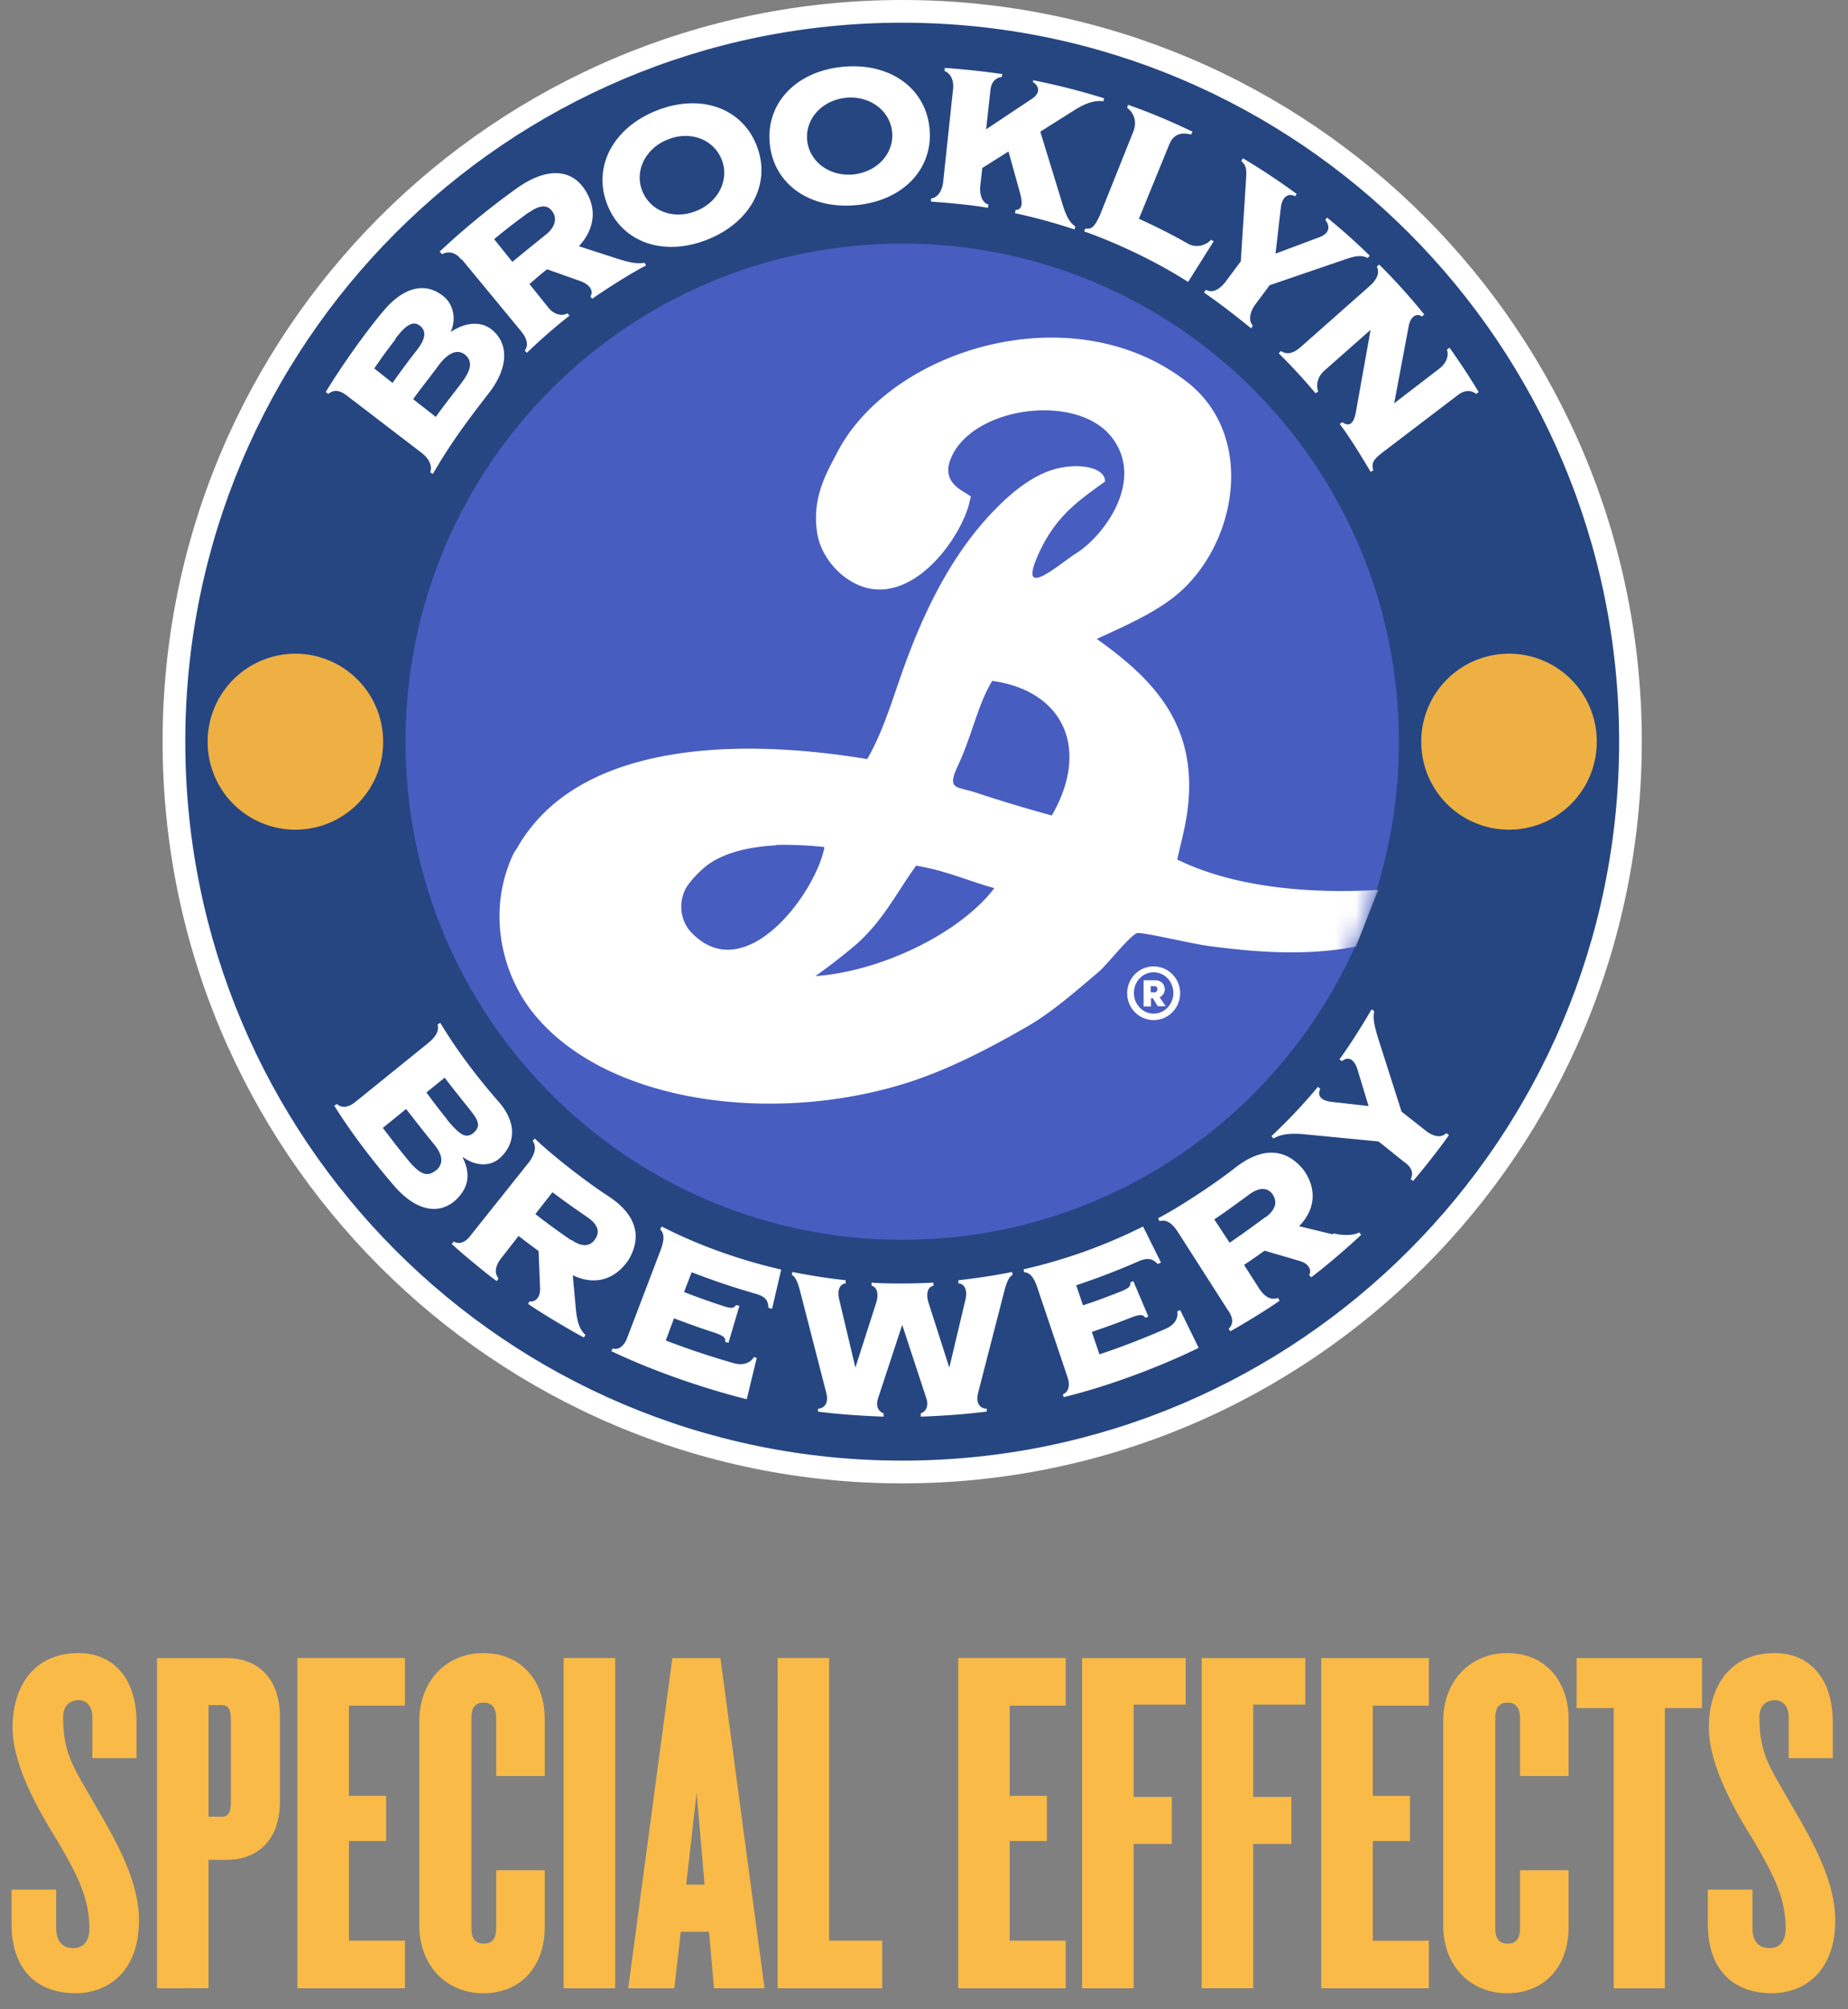
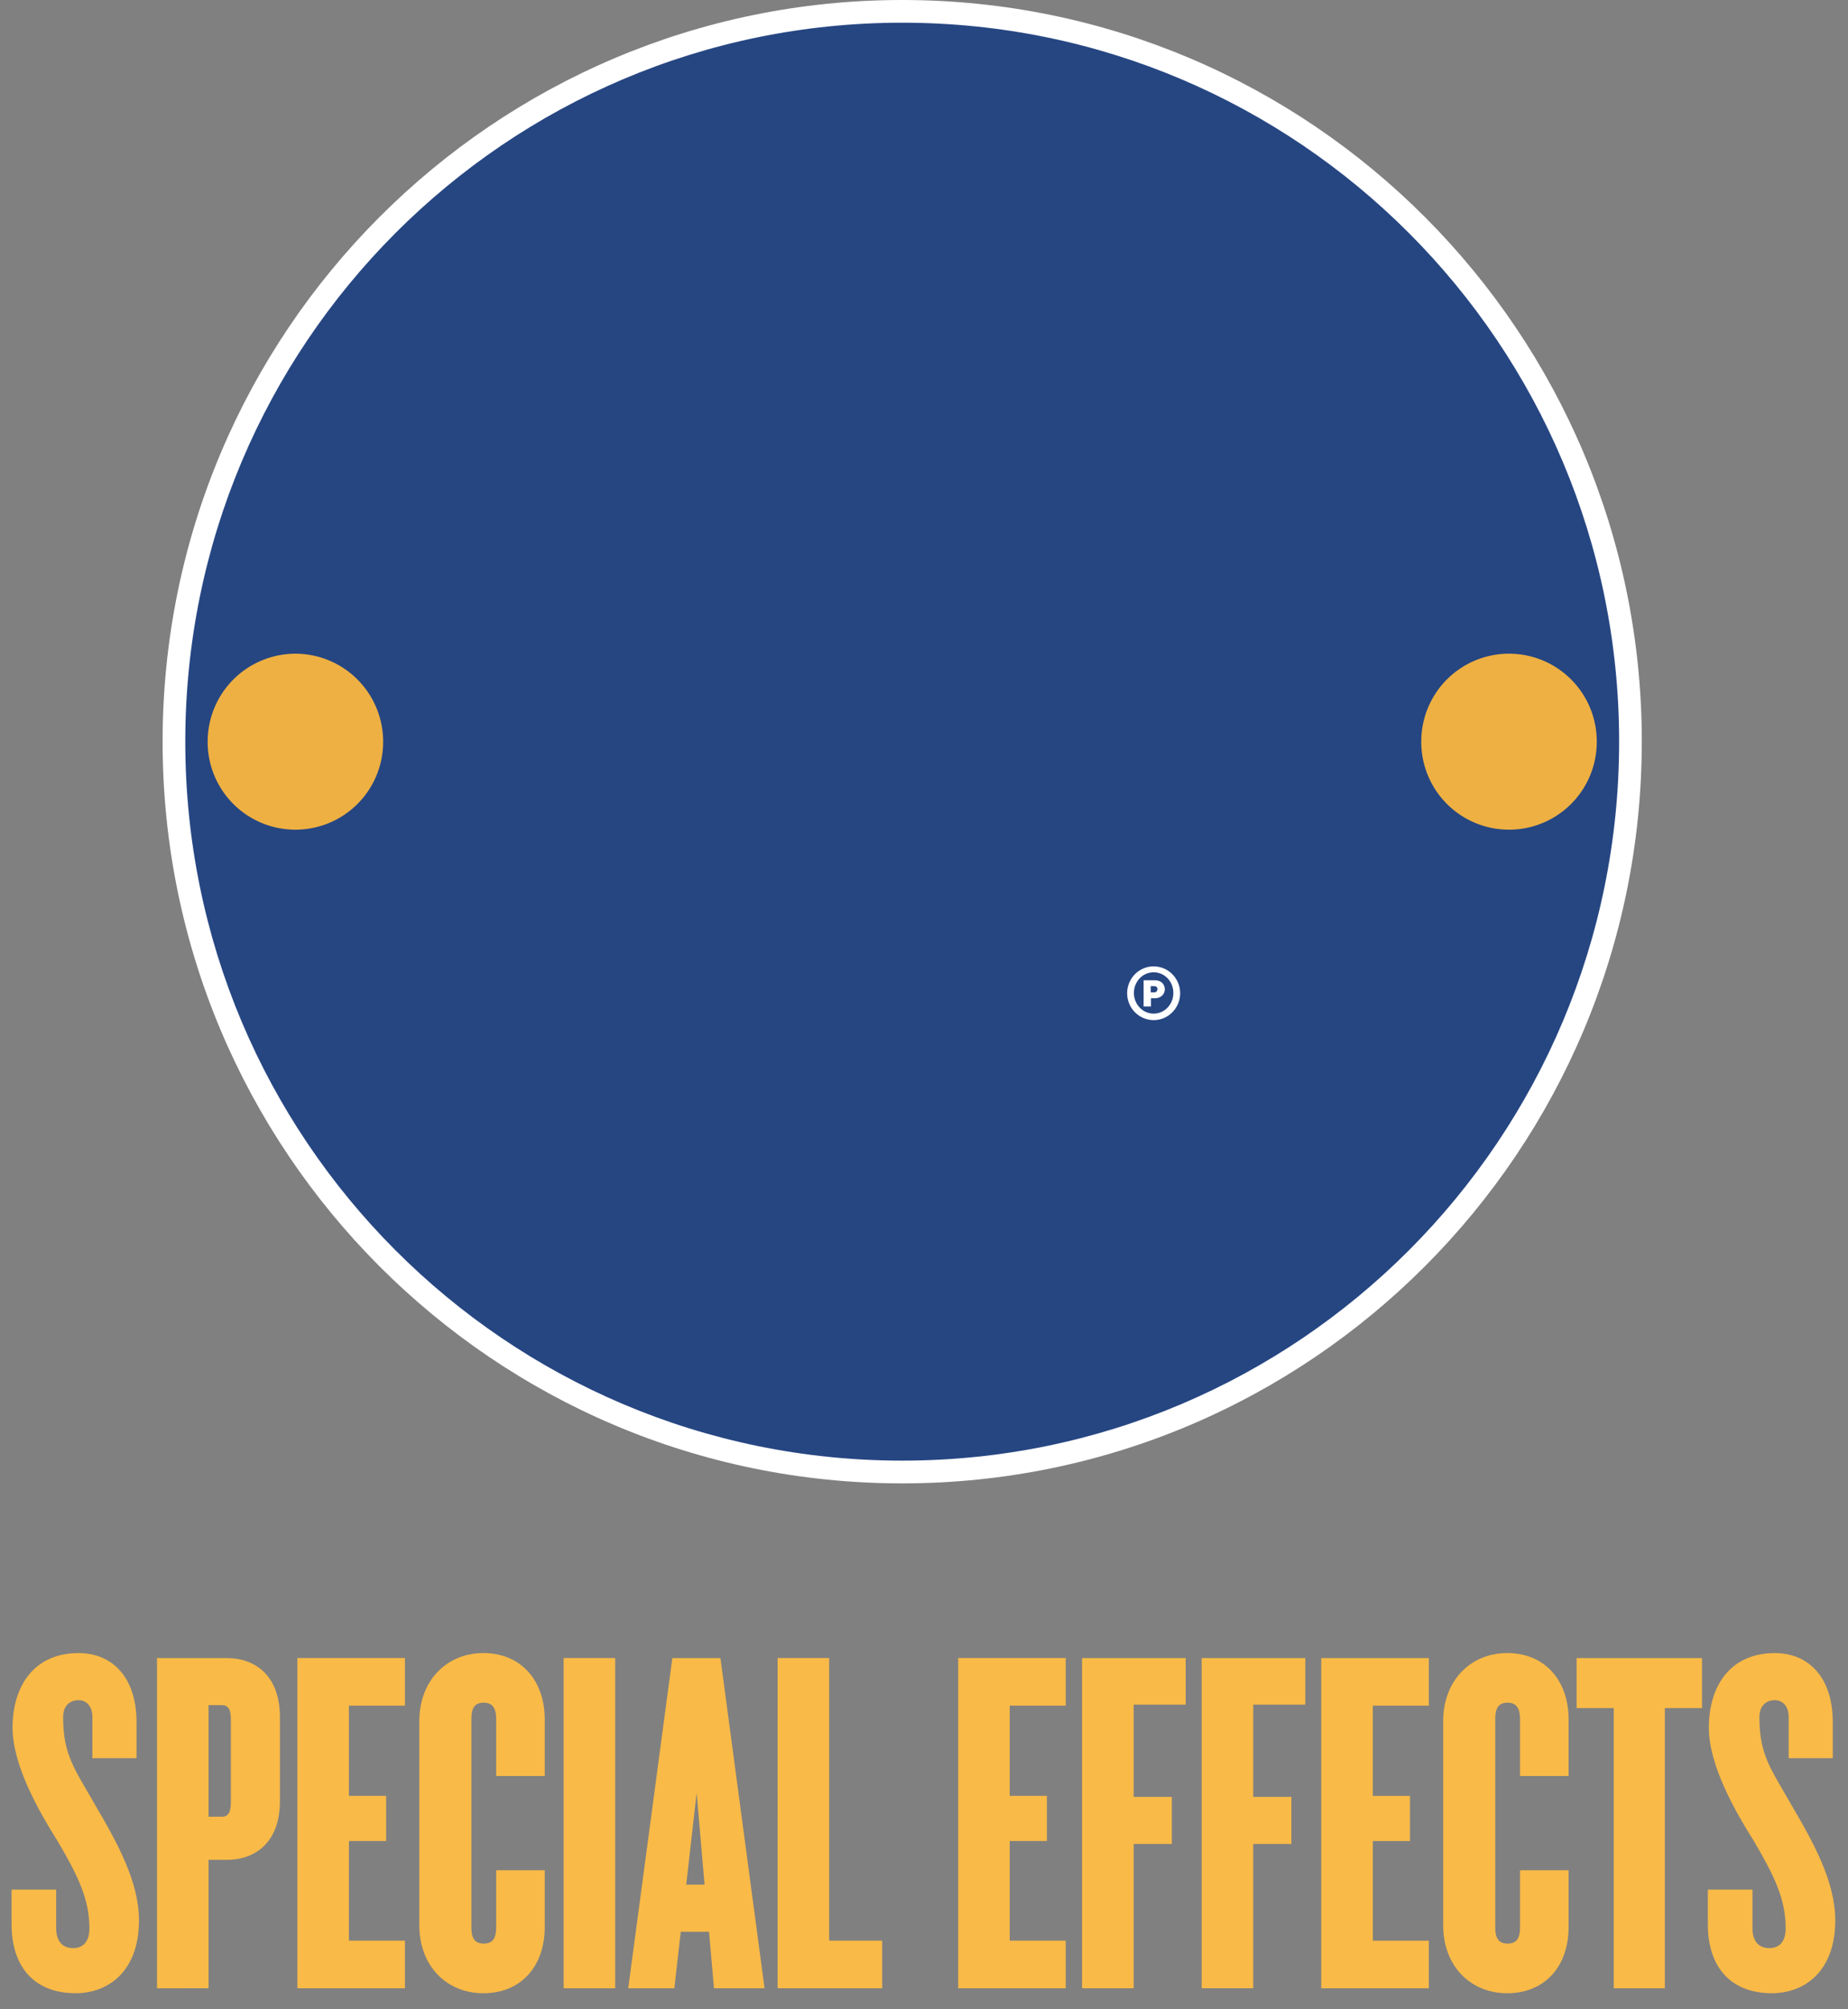
<svg xmlns="http://www.w3.org/2000/svg" width="92" height="100" viewBox="0 0 92 100" fill="none">
  <rect x="0" y="0" width="92" height="100" fill="#808080" stroke="none" />
  <g clip-path="url(#clip0_1_240)">
    <path d="M81.734 36.913c0 20.381-16.49 36.913-36.82 36.913-20.33 0-36.819-16.532-36.819-36.913C8.095 16.53 24.585 0 44.915 0c20.33 0 36.82 16.531 36.82 36.913z" fill="#fff" />
    <path d="M80.606 36.913c0 19.764-15.977 35.781-35.691 35.781-19.714 0-35.691-16.017-35.691-35.781S25.2 1.13 44.914 1.13c19.715 0 35.692 16.018 35.692 35.782z" fill="#264682" />
-     <path d="M69.642 36.913c0 13.695-11.066 24.79-24.727 24.79s-24.727-11.095-24.727-24.79c0-13.695 11.066-24.79 24.727-24.79 13.66 0 24.727 11.095 24.727 24.79z" fill="#485DC0" />
    <mask id="a" maskUnits="userSpaceOnUse" x="20" y="12" width="50" height="50">
      <path d="M69.642 36.913c0 13.695-11.066 24.79-24.727 24.79s-24.727-11.095-24.727-24.79c0-13.695 11.066-24.79 24.727-24.79 13.66 0 24.727 11.095 24.727 24.79z" fill="#fff" />
    </mask>
    <g mask="url(#a)">
-       <path d="M45.604 43.085c-1.026 1.44-1.627 2.689-2.917 3.864a28.552 28.552 0 01-2.096 1.631c3.313-.235 7.226-2.16 8.912-4.379-1.29-.352-2.477-.896-3.9-1.116zM38.64 42.07c-1.304.073-2.491.338-3.341.925-.382.265-1.012.897-1.202 1.308-.352.764-.147 1.573.263 2.043 2.683 2.939 6.26-1.896 6.684-4.188-.747-.088-1.817-.132-2.418-.103m10.773-8.17c-.718 1.16-.982 2.66-1.715 4.232-.572 1.234-.059 1 .968 1.352 1.099.367 2.565.808 3.708 1.117 1.905-3.277.63-6.202-2.976-6.701M67.502 47.11c-2.404.47-4.94.294-7.329-.03-.806-.102-3.049-.646-3.532-.646-.293 0-1.598 1.66-1.95 1.94-1.099.925-2.286 1.983-3.532 2.703-1.89 1.088-4.002 2.205-6.215 2.88-6.772 2.058-14.995.838-18.468-3.629-1.48-1.896-2.258-4.967-.924-7.818.044-.088.206-.323.279-.455.088-.162.249-.397.366-.558 3.122-4.38 10.231-4.835 16.974-3.718.806-1.381 1.275-3.042 1.861-4.658 1.114-3.072 2.565-5.863 4.69-7.95.675-.676 1.7-1.514 2.741-1.808 1.188-.352 2.566-.117 2.55.603-1.377.985-2.462 1.749-3.297 3.57-1.114 2.455.997.544 1.861 0 1.32-.822 3.386-3.511 1.847-5.671-1.67-2.366-6.991-1.66-8.076.925-.454 1.058.308 1.5.748 1.764l.234.147s-.088.411-.146.587c-.719 2.175-3.518 5.496-6.215 3.365-.587-.47-1.158-1.248-1.29-2.145-.264-1.749.469-2.968.982-3.953 2.624-5.143 11.653-7.979 17.384-3.585 3.547 2.704 2.535 8.214-.543 10.697-1.128.897-2.535 1.5-3.899 2.131 2.741 1.97 5.41 4.409 4.368 9.39 0 .044-.366 1.587-.366 1.587 2.653 1.308 6.273 1.734 10.011 1.514l-1.1 2.791-.014.03z" fill="#fff" />
-     </g>
+       </g>
    <path d="M57.432 50.447c-.542 0-.982-.456-.982-1.029s.44-1.029.982-1.029c.543 0 .982.456.982 1.029s-.44 1.029-.982 1.029zm0-2.352c-.733 0-1.319.603-1.319 1.338 0 .734.587 1.337 1.32 1.337.732 0 1.319-.603 1.319-1.337 0-.735-.587-1.337-1.32-1.337z" fill="#fff" />
    <path d="M57.286 49.08v.309h.176c.117 0 .16-.089.16-.162 0-.088-.058-.147-.16-.147h-.176zm.703.147c0 .25-.19.456-.498.456h-.19v.41h-.367v-1.307h.557c.322 0 .498.206.498.456v-.015z" fill="#fff" />
-     <path d="M57.623 49.477l.41.602h-.395l-.294-.47.279-.132zM47.714 63.716v.161c.25 0 .47.25.352.794l-.806 3.394-1.026-3.203c-.176-.544 0-.838.234-.867v-.162a27.28 27.28 0 01-1.539.044c-.483 0-1.055 0-1.538-.044v.162c.22.03.395.338.22.867l-1.027 3.203-.806-3.394c-.132-.544.103-.794.323-.794v-.161a29.267 29.267 0 01-2.653-.412l-.03.147c.162.088.279.28.425.853l1.29 5.01c.147.559-.132.78-.41.794v.147c.909.118 2.037.206 3.268.25v-.162c-.205-.073-.425-.309-.278-.75l1.202-3.658 1.202 3.659c.146.44-.073.676-.279.75v.16a37.2 37.2 0 003.283-.25v-.146c-.293 0-.571-.235-.425-.794l1.29-5.01c.147-.574.264-.765.425-.853l-.029-.147c-.689.147-1.73.309-2.668.412zM22.254 55.707a32.192 32.192 0 01-1.026-1.337l.91-.735c.365.485.805 1.029 1.157 1.47.513.632.674.91.293 1.264-.396.352-.733.073-1.334-.647v-.015zm-.542 2.528c-.425.367-.791.22-1.349-.441-.454-.544-.879-1.102-1.304-1.66l1.158-.941c.425.544.938 1.205 1.363 1.72.455.543.528.984.132 1.336v-.014zm1.334-.647c.586.426 1.348.53 1.89 0 .675-.646.85-1.675-.131-2.777-1.012-1.161-2.052-2.513-2.888-3.909l-.132.088c.059.235.015.515-.44.897l-3.65 2.953c-.424.338-.732.28-.923.103l-.131.088c.66 1.058 1.685 2.484 2.99 3.997 1.158 1.337 2.316 1.41 3.092.662.645-.632.69-1.323.308-2.087l.015-.015zM58.605 65.288c.059.235-.059.603-.528.823-1.026.456-2.272.94-3.342 1.293l-.38-1.117a37.452 37.452 0 001.934-.705c.498-.191.601-.162.733 0 .044-.015.102-.044.147-.059l-.748-1.763s-.103.044-.147.059c0 .205-.029.264-.469.455-.6.235-1.29.5-1.89.69l-.338-.998c1.07-.353 2.096-.75 3.137-1.205.528-.22.718-.044.924.147.044-.015.117-.06.16-.074l-.893-1.793a26.098 26.098 0 01-5.951 2.131l.03.147c.234 0 .453.176.644.72l1.51 4.482c.176.5 0 .793-.22.867l.03.147c2.242-.544 4.807-1.514 6.727-2.454l-.923-1.881s-.088.044-.132.059l-.015.03zM32.866 61.188c.176.162.235.426.044.97l-1.685 4.423c-.19.5-.499.603-.719.53l-.073.132c2.082.999 4.676 1.88 6.743 2.395l.498-2.058s-.103-.029-.146-.044c-.103.22-.44.441-.939.324-1.099-.309-2.389-.735-3.444-1.147l.41-1.102c.572.22 1.393.515 1.994.706.513.176.571.264.557.47.044 0 .102.03.16.044l.543-1.837s-.102-.03-.161-.044c-.132.162-.19.191-.66.044a37.61 37.61 0 01-1.934-.69l.38-.985c1.07.411 2.111.764 3.196 1.073.542.161.601.367.63.705a.77.77 0 01.176.044l.455-1.954c-1.833-.426-3.914-1.102-5.951-2.146l-.074.147zM71.064 56.34l-1.29-1.015-1.173-3.674c-.249-.822-.234-1.028-.19-1.337l-.132-.073c-.528.91-1.173 1.91-1.598 2.483l.132.088c.176-.161.543-.264.762.397l.557 1.837-1.832-.206c-.674-.073-.689-.426-.572-.646l-.117-.103a26.851 26.851 0 01-2.316 2.454l.103.117c.366-.22.835-.264 1.436-.22l3.797.367 1.246 1c.483.323.469.646.351.867l.118.102c.351-.396 1.407-1.719 1.788-2.292l-.132-.088c-.19.176-.498.25-.982-.088l.044.03zM26.33 10.58c.556-.397.937-.411 1.186-.03.22.324.132.765-.366 1.147-.528.426-1.129.911-1.642 1.337l-.908-1.131c.527-.441 1.157-.926 1.73-1.338v.015zm-3.357 2.307l2.96 3.586c.367.44.352.779.191.97l.103.117a28.676 28.676 0 012.125-1.851l-.103-.118c-.205.132-.645.132-.982-.323l-.909-1.132c.264-.22.601-.529.88-.734l1.612.573c.601.205.69.573.543.778l.087.118c.821-.573 2.023-1.323 2.683-1.66l-.073-.133c-.382.059-.733 0-1.408-.22l-1.861-.603c.703-.764.953-1.748.337-2.748-.733-1.205-2.052-1.116-3.415-.147a38.005 38.005 0 00-3.855 3.16l.117.132c.22-.117.616-.191.968.28v-.045zM19.675 16.87c.542-.72.908-.941 1.26-.633.352.31.161.735-.161 1.161-.337.427-.909 1.19-1.231 1.66l-.91-.72a26.93 26.93 0 011.07-1.469h-.028zm3.488.793c.396.338.264.793-.19 1.396-.41.544-.865 1.102-1.276 1.69l-1.128-.882c.396-.558.864-1.131 1.26-1.675.513-.69.982-.823 1.334-.53zm-5.892 2.028l3.723 2.85c.454.353.513.735.425.97l.132.074c.835-1.44 1.612-2.513 2.814-4.056.953-1.249.953-2.424.147-3.1-.63-.53-1.466-.324-2.082.102.279-.587.19-1.366-.38-1.807-.998-.779-2.082-.294-2.947.735-.923 1.087-2.184 2.88-2.888 4.055l.132.089c.22-.177.484-.25.924.088zM60.027 14.43l-.088.132c.733.5 1.495 1.088 2.345 1.778l.088-.132c-.176-.19-.22-.558.102-1.028l.733-.985 3.738-1.279c.47-.161.82-.25 1.143-.073l.103-.117a30.415 30.415 0 00-2.125-1.896l-.088.117c.249.309.22.662-.279.853l-2.198.823.263-2.293c.088-.69.513-.69.704-.558l.088-.118a34.097 34.097 0 00-2.682-1.778l-.074.147c.308.265.25.53.22 1.117l-.249 3.865-.777 1.043c-.366.456-.703.514-.938.382h-.03zM72.163 17.31l-.132.088c.117.324-.044.691-.366.94l-2.258 1.735.719-3.82c.117-.618.483-.647.66-.5l.117-.103a30.777 30.777 0 00-2.243-2.484l-.117.103c.117.235.088.53-.279.897l-3.503 3.1c-.41.353-.703.382-.997.206l-.102.117c.557.544 1.187 1.22 1.832 1.984l.132-.088c-.132-.367 0-.75.278-1.014l2.33-2.057-.732 4.085c-.132.764-.454.676-.674.514l-.132.088c.454.588 1.085 1.617 1.539 2.381l.132-.073c-.088-.353-.03-.515.469-.897l3.723-2.836c.41-.323.747-.22.923-.073l.132-.088c-.41-.691-.967-1.529-1.466-2.234l.015.03zM60.437 12.02s-.102-.059-.146-.088c-.235.264-.719.44-1.158.191a29.182 29.182 0 00-2.434-1.234l1.525-3.733c.205-.485.616-.588 1.07-.455l.073-.147c-1.1-.53-2.228-1-3.21-1.337l-.044.147c.279.205.513.617.323 1.146l-1.686 4.217c-.25.544-.41.705-.718.647l-.059.146c1.54.53 3.635 1.514 5.174 2.513l1.276-2.027.014.014zM63.002 60.571c-.498.368-1.202.882-1.788 1.279l-.762-1.161c.571-.382 1.187-.838 1.73-1.235.586-.44.981-.294 1.172-.014.205.308.235.705-.352 1.146v-.015zm3.371.867l-1.7-.411c.821-.838.894-1.867.22-2.807-.85-1.043-2.008-1.19-3.4-.103-.91.72-2.727 1.94-3.84 2.513l.072.147c.279-.074.543 0 .88.485l2.521 3.938c.337.47.22.764.044.926l.073.132c.47-.25 1.906-1.117 2.463-1.528l-.088-.133c-.25.089-.557.06-.894-.41l-.792-1.235c.367-.235.748-.515 1.026-.706l1.76.515c.527.161.57.543.453.69l.103.118c.601-.44 1.847-1.499 2.492-2.116l-.103-.118c-.249.147-.762.177-1.29.044v.06zM28.425 61.717a35.39 35.39 0 01-1.773-1.293l.85-1.087a46.32 46.32 0 001.73 1.234c.6.412.615.779.395 1.102-.205.309-.586.456-1.187.03l-.015.014zm2.83 1.044c.717-1.147.483-2.293-.998-3.248-.982-.632-2.74-1.984-3.635-2.85l-.102.117c.16.235.176.529-.147 1.014l-2.917 3.659c-.337.47-.66.455-.864.338l-.103.117c.381.368 1.685 1.455 2.242 1.852l.088-.132c-.16-.206-.234-.5.103-.97l.894-1.146c.337.264.718.543.997.749l.073 1.837c.03.558-.322.72-.513.661l-.088.132c.616.426 2.008 1.264 2.785 1.675l.073-.132c-.249-.22-.395-.558-.469-1.22l-.16-1.748c1.055.514 2.051.25 2.725-.69l.015-.015z" fill="#fff" />
    <path d="M10.338 36.913a4.366 4.366 0 004.368 4.379 4.366 4.366 0 004.368-4.38 4.375 4.375 0 00-4.368-4.378 4.375 4.375 0 00-4.368 4.379zM70.756 36.913a4.366 4.366 0 004.368 4.379 4.366 4.366 0 004.368-4.38 4.366 4.366 0 00-4.368-4.378 4.366 4.366 0 00-4.368 4.379z" fill="#EEB042" />
-     <path d="M51.452 3.938l-.03.147c.191.103.5.47-.058.838l-2.272 1.513.22-1.984c.059-.455.337-.602.557-.617l.03-.147a38.102 38.102 0 00-2.873-.308v.161c.22.06.469.368.425.853l-.499 4.687c-.073.544-.366.779-.6.794v.161c.498.03 1.949.147 2.828.309l.03-.162c-.206-.058-.455-.308-.41-.925l.102-.897 1.304-.823.572 2.058c.176.631.059.852-.22.852l-.03.162c1.012.22 1.936.47 2.962.808l.043-.147c-.278-.191-.454-.5-.644-1.132l-1.1-3.585 1.7-1.073c.558-.353 1.027-.5 1.437-.44l.044-.148a34.351 34.351 0 00-3.518-.896v-.059zM34.64 10.507c-1.114.44-2.272 0-2.668-1.014-.396-1 .176-2.131 1.29-2.557 1.114-.441 2.272 0 2.668 1.014.396.999-.176 2.13-1.29 2.557zm-1.935-5.011c-2.17.852-3.21 2.792-2.477 4.673.733 1.895 2.8 2.615 4.969 1.763 2.17-.852 3.21-2.792 2.477-4.673-.733-1.895-2.8-2.615-4.969-1.763zM42.467 8.684c-1.187.103-2.184-.646-2.286-1.719-.088-1.072.762-1.984 1.949-2.101 1.187-.103 2.184.646 2.286 1.72.088 1.072-.762 1.983-1.949 2.1zm-.469-5.363c-2.33.206-3.855 1.778-3.68 3.791.177 2.028 1.965 3.306 4.28 3.1 2.331-.205 3.856-1.777 3.68-3.79-.176-2.028-1.964-3.307-4.28-3.101z" fill="#fff" />
  </g>
  <path d="M.577 94.043h2.22v1.925c0 .593.272.987.84.987.543 0 .814-.37.814-.987 0-1.48-.592-2.64-1.555-4.294-.962-1.53-2.27-3.8-2.27-5.7 0-2.049 1.061-3.702 3.282-3.702 1.728 0 2.888 1.258 2.888 3.43v1.802H4.599v-2.049c0-.543-.296-.839-.69-.839-.42 0-.766.272-.766.84 0 1.9.568 2.566 1.604 4.392 1.086 1.851 2.172 3.8 2.172 5.725 0 2.567-1.555 3.628-3.159 3.628-1.974 0-3.183-1.234-3.183-3.43v-1.728zm13.36-4.417c0 2.172-1.334 2.937-2.641 2.937h-.914v6.391H7.816V82.52h3.48c1.307 0 2.64.765 2.64 2.961v4.146zm-2.444.099v-4.171c0-.494-.148-.691-.444-.691h-.667v5.553h.667c.296 0 .444-.198.444-.691zm8.667 9.23h-5.355V82.518h5.355v2.369h-2.789v4.491h1.851v2.246h-1.85v4.96h2.788v2.37zm6.96-3.06c0 1.974-1.185 3.306-3.06 3.306-1.827 0-3.184-1.357-3.184-3.38V85.652c0-2 1.357-3.381 3.183-3.381 1.876 0 3.06 1.357 3.06 3.307v2.813h-2.418v-2.838c0-.444-.123-.814-.617-.814-.518 0-.617.37-.617.814v10.365c0 .444.099.814.617.814s.617-.37.617-.814v-2.838h2.418v2.813zm3.506 3.06H28.06V82.518h2.567v16.435zm4.672-2.814h-1.407l-.32 2.813h-2.296l2.197-16.435h2.394l2.196 16.435h-2.517l-.247-2.813zm-1.135-2.344h.913l-.395-4.566-.518 4.566zm9.756 2.788v2.37h-5.207V82.518h2.567v14.066h2.64zm9.138 2.37h-5.355V82.518h5.355v2.369h-2.789v4.491h1.85v2.246h-1.85v4.96h2.789v2.37zm5.972-14.117h-2.591v4.59h1.9v2.345h-1.9v7.181H53.87V82.52h5.158v2.32zm5.953 0H62.39v4.59h1.9v2.345h-1.9v7.181h-2.566V82.52h5.158v2.32zm6.15 14.116h-5.356V82.52h5.356v2.369h-2.789v4.491h1.851v2.246h-1.85v4.96h2.788v2.37zm6.96-3.06c0 1.975-1.186 3.307-3.061 3.307-1.826 0-3.184-1.357-3.184-3.38V85.652c0-2 1.358-3.381 3.184-3.381 1.875 0 3.06 1.357 3.06 3.307v2.813h-2.418v-2.838c0-.444-.124-.814-.617-.814-.519 0-.617.37-.617.814v10.365c0 .444.098.814.617.814.518 0 .617-.37.617-.814v-2.838h2.418v2.813zm6.64-10.883h-1.85v13.943h-2.543V85.011h-1.85V82.52h6.243v2.492zm.291 9.032h2.221v1.925c0 .593.272.987.84.987.542 0 .814-.37.814-.987 0-1.48-.593-2.64-1.555-4.294-.962-1.53-2.27-3.8-2.27-5.7 0-2.049 1.06-3.702 3.282-3.702 1.727 0 2.887 1.258 2.887 3.43v1.802h-2.196v-2.049c0-.543-.296-.839-.691-.839-.42 0-.765.272-.765.84 0 1.9.567 2.566 1.604 4.392 1.086 1.851 2.172 3.8 2.172 5.725 0 2.567-1.555 3.628-3.16 3.628-1.974 0-3.183-1.234-3.183-3.43v-1.728z" fill="#F9BA47" />
  <defs>
    <clipPath id="clip0_1_240">
      <path fill="#fff" transform="translate(8.095)" d="M0 0h73.639v73.826H0z" />
    </clipPath>
  </defs>
</svg>